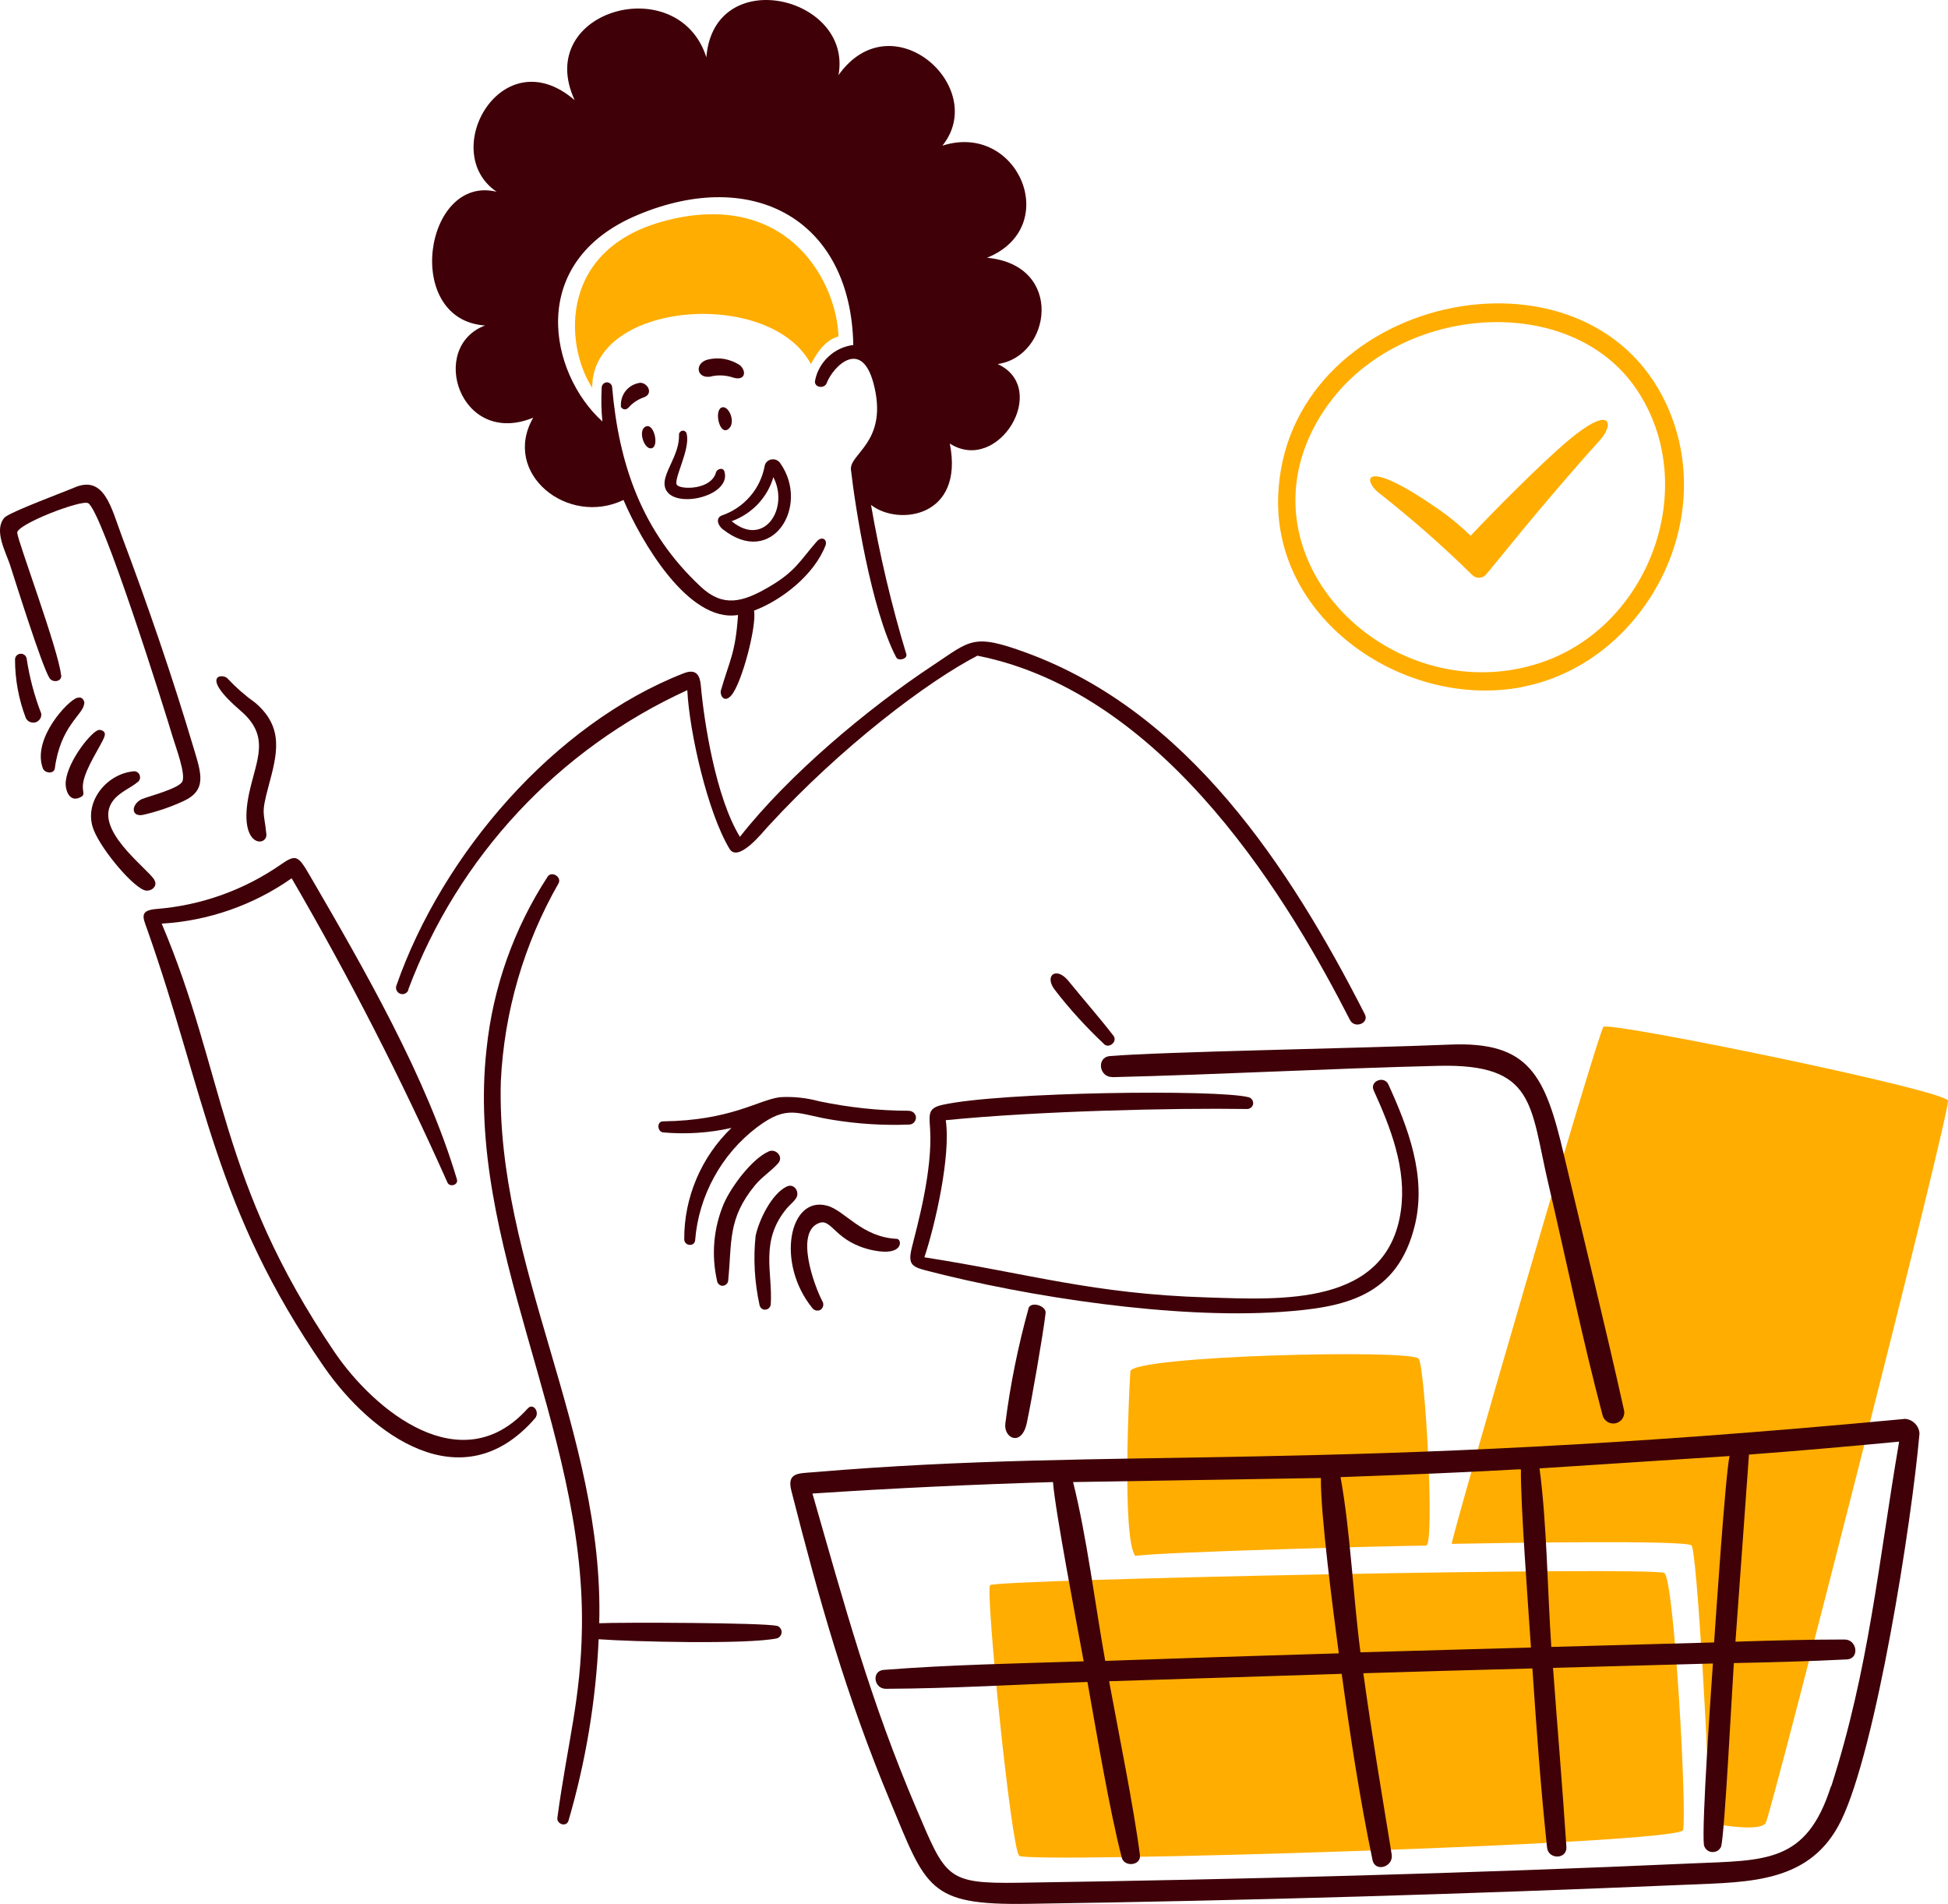
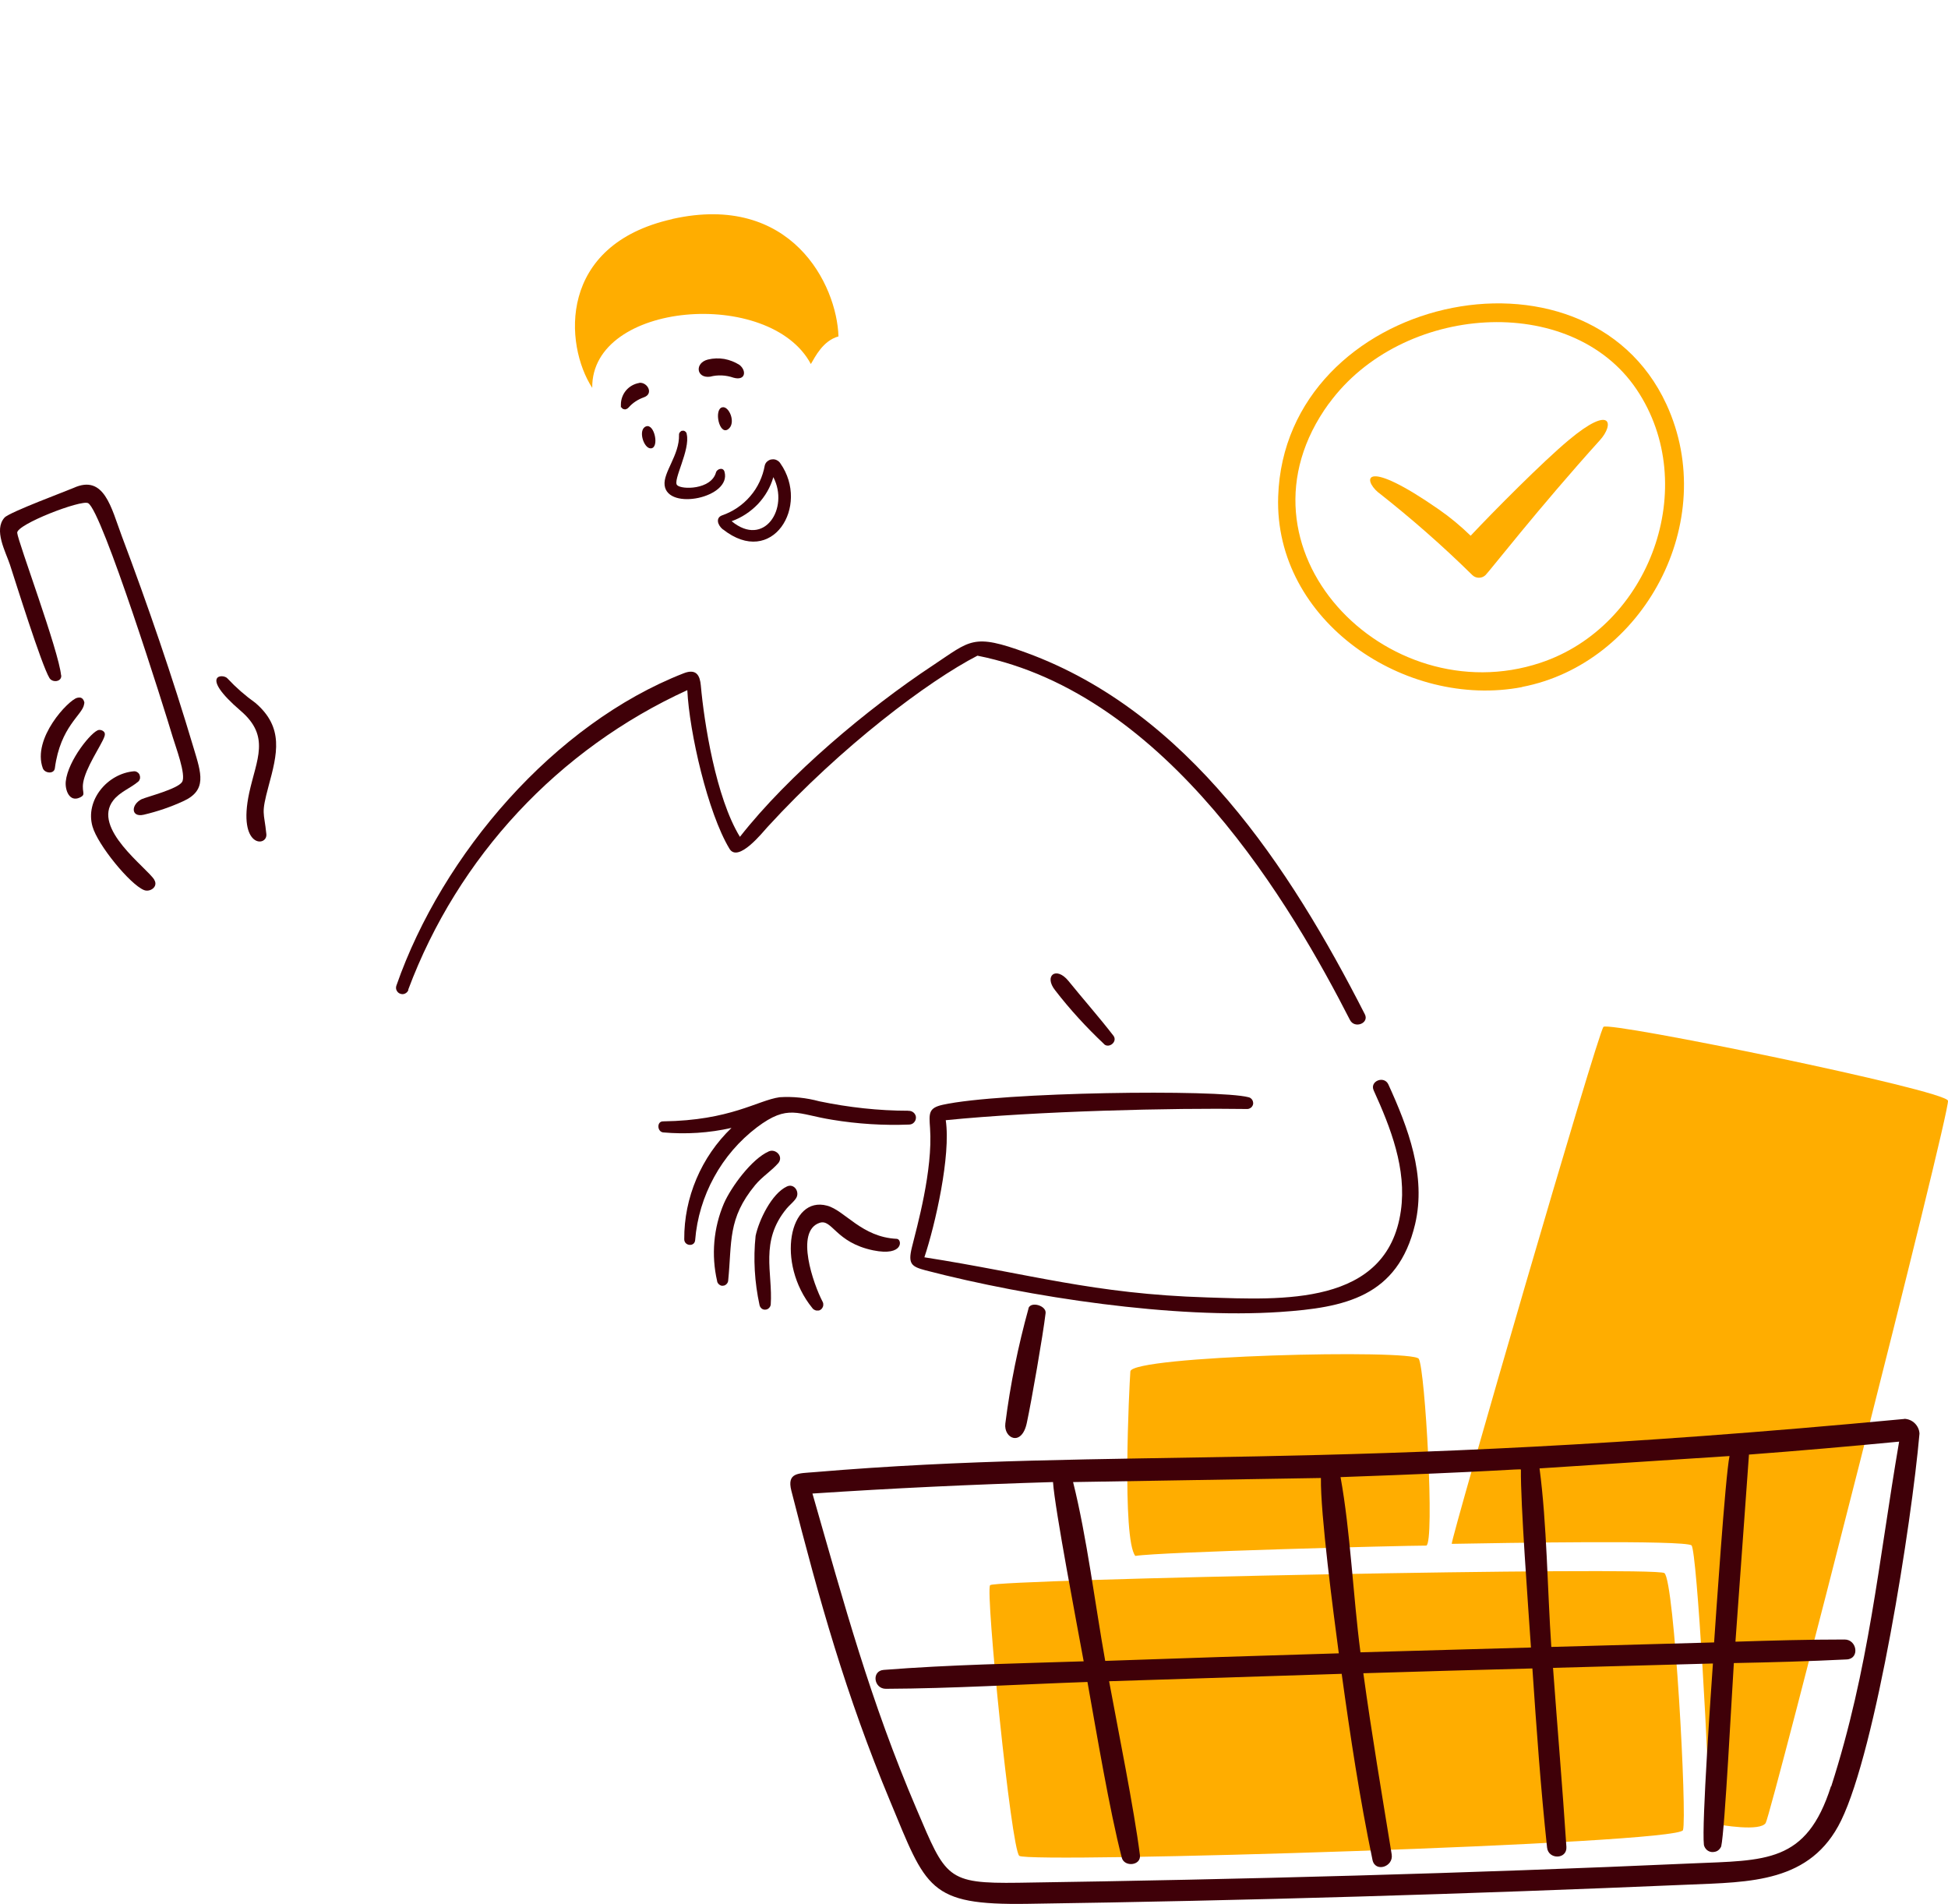
<svg xmlns="http://www.w3.org/2000/svg" id="Calque_2" data-name="Calque 2" viewBox="0 0 1340.16 1309.54">
  <defs>
    <style>
      .cls-1 {
        fill: #ffad00;
      }

      .cls-2 {
        fill: #3f0008;
      }
    </style>
  </defs>
  <g id="Calque_1-2" data-name="Calque 1">
    <g>
      <path class="cls-1" d="M981.25,1063.09c5.9-1.9-.8-121.6-5.2-128.5-4.5-6.8-197.6-2.1-198.4,8.7-.8,10.8-5.9,115.1,3.4,126.9,17.5-2.8,183.1-7.1,200.3-7.1h-.1Z" />
      <path class="cls-1" d="M1103.14,706.29c-3.9,3.9-105,352.2-104.4,355.6,32.4-.6,161.3-2.8,165,1.1s12.3,156.3,12.3,190.9c9.4,1.8,34.9,5.9,38.7,0,3.7-5.9,127.1-489.5,125.4-496.8s-233.1-54.7-237-50.8Z" />
      <path class="cls-1" d="M681.14,1090.39c-3.3,3.9,14.5,181.7,20.1,186.1,6.7,5.3,453.7-8.1,456.6-17.7s-5.9-171.9-12.8-176.8c-7-4.8-460.5,4.4-463.8,8.3h-.1v.1Z" />
      <path class="cls-1" d="M1047.14,472.49c83.1-15.9,136.6-113.6,99.3-194.4-55.6-120.5-262.6-74.4-267.1,63.5-2.8,85.6,87.6,146.3,167.8,131h0v-.1ZM914.25,277.59c50-68.7,166.5-76.9,211.7-9.7,44.5,66.2,9.2,163-66.2,188-106,35.2-217.9-78.9-145.5-178.4h0v.1Z" />
      <path class="cls-1" d="M948.35,338.79c22.5,17.7,44.1,36.6,64.5,56.7.6.6,1.3,1.1,2.1,1.4.8.3,1.6.5,2.5.5s1.7-.2,2.5-.5,1.5-.8,2.1-1.4c2.6-2.5,36.7-46.3,78.7-92.8,9.7-10.7,8.4-25-21.5,0-17.8,14.8-52.1,49.4-67.5,65.8-6.8-6.6-14.1-12.7-21.9-18.1-51.5-35.8-52.7-21-41.6-11.6h.1Z" />
      <path class="cls-1" d="M462.54,150.69c-78.9,17.6-74.4,86.4-55.1,116.1-.8-59.6,122.4-69.1,150.4-16.4,2.9-4.8,8.2-16,19-19-1.1-35.7-32.5-99-114.2-80.8h0l-.1.1Z" />
      <path class="cls-2" d="M497.35,364.09c33.9,26.8,60.1-16.1,39.5-45.4-.6-1-1.5-1.7-2.5-2.2s-2.2-.7-3.3-.5c-1.1,0-2.2.6-3.1,1.3s-1.5,1.7-1.8,2.8c-1.4,7.8-4.8,15.2-10,21.2-5.2,6.1-11.9,10.6-19.4,13.2-4.4,1.6-3.3,6.5.6,9.7h0v-.1ZM532.04,328.19c11.1,21.4-6.3,48.8-28.7,30.3,6.8-2.4,13-6.5,18-11.7,5-5.3,8.7-11.6,10.7-18.6Z" />
      <path class="cls-2" d="M508.75,250.99c-3.2-2-6.7-3.4-10.5-4.1-3.7-.6-7.5-.5-11.2.4-9.3,2.3-8.1,13.1,1.5,11.8,5.3-1.4,10.9-1.1,16.1.7,8.3,2.3,9.1-4.8,4.1-8.8h0Z" />
      <path class="cls-2" d="M500.85,295.29c5.9-4.1.7-16.5-4.1-15.1-5.7,1.6-1.9,19.3,4.1,15.1Z" />
      <path class="cls-2" d="M472.44,298.59c0-.3-.1-.7-.3-1-.2-.3-.4-.6-.7-.8-.3-.2-.6-.4-.9-.5s-.7,0-1,0-.7,0-1,.3-.6.4-.8.7c-.2.3-.4.6-.5.9-.1.3-.1.7-.1,1,.4,13.7-11,25.7-9.9,34.6,2.1,17.7,46.2,8.5,41.2-9.3-.9-3.4-5.3-2-5.9.6-3.4,11.8-23.6,11.8-26.7,8.6-3.2-3.2,9.2-24.2,6.6-35.1h0Z" />
      <path class="cls-2" d="M439.85,263.39c-3.6.6-6.8,2.4-9.1,5.1-2.3,2.7-3.6,6.2-3.6,9.8s0,1.3.4,1.9c.3.6.8,1,1.4,1.2s1.3.3,1.9,0c.6-.2,1.2-.6,1.6-1.1,2.8-3.2,6.5-5.6,10.5-7,6.9-2.4,2.6-10.4-3-10h0l-.1.1Z" />
      <path class="cls-2" d="M447.85,308.39c5.9-.4,2.4-17.3-3.4-15.1-5.8,2.1-1.6,15.5,3.4,15.1Z" />
      <path class="cls-2" d="M53.04,479.99c-5.9,1.5-31.1,27.8-23.6,48.4,1.3,3.6,7.8,4.2,8.3,0,3.8-28.8,19-36.6,20.1-43.9.2-.7.3-1.4,0-2-.2-.7-.5-1.3-1-1.8s-1.1-.8-1.8-.9c-.7,0-1.4,0-2,.2Z" />
      <path class="cls-2" d="M106.14,605.09c-5.1-8.3-43.2-35.4-28.2-54.6,4.6-5.9,11.8-8.3,17.3-13,.6-.6.9-1.3,1.1-2.1.1-.8,0-1.6-.3-2.4-.3-.7-.8-1.4-1.5-1.8-.7-.5-1.4-.7-2.3-.7-18.3,1.5-33.8,19.9-28.6,38,3.6,12.7,25.8,39.8,35.4,43.7,4.2,1.7,10-2.3,7.1-7h0v-.1Z" />
      <path class="cls-2" d="M72.14,504.89c0-1.9-2.5-3.1-4.2-2.8-4.7.7-21.2,20.9-22.7,35.4-.6,5.9,2.5,14.4,9.6,11.1,5.4-2.5,0-3.6,3.3-14,3.6-11.5,14.3-26.1,14-29.6h0v-.1Z" />
-       <path class="cls-2" d="M28.14,490.19c-4.6-12-7.9-24.5-9.8-37.2-.2-1-.7-1.9-1.5-2.5s-1.8-.9-2.8-.8c-1,0-1.9.5-2.6,1.2s-1.1,1.7-1.1,2.7c0,13.7,2.5,27.4,7.4,40.2.6,1.3,1.6,2.3,2.9,2.8s2.7.6,4,.2c1.3-.5,2.4-1.4,3.1-2.6.7-1.2.8-2.6.5-4h-.1Z" />
      <path class="cls-2" d="M165.54,488.89c20.7,17.7,10.9,33.4,5.9,56.5-8.2,38.2,12.7,37.2,11.8,28.3-1.6-15.9-3.8-13.1,1.5-32.9,6-22.2,10.8-40.3-9-57.3-7-5-13.4-10.6-19.2-16.8-2.9-3.6-20.1-2.8,9,22.2h0Z" />
      <path class="cls-2" d="M42.04,464.59c-1.6-17-29.8-92.3-30.2-98.1-.5-5.8,44.1-23,48.8-20.4,9.6,5.3,52.6,142,58.2,160.9,1.7,5.9,9.5,26.2,6.4,30.9-3.1,4.8-23.6,10-27.8,11.8-7.5,3.8-7.4,12.7,1.4,10.7,9.4-2.2,18.5-5.3,27.2-9.3,16.6-7.5,12.4-19.2,7.2-36.5-14.6-49-31.5-98.2-49.5-146-7.2-19.2-12-42.6-33.1-33-3.5,1.6-44.2,16.7-47.5,20.4-7.7,8.5.8,23.6,3.7,32.4,3.6,11,21.7,69,27.2,78,2,3.3,8.5,2.7,8.1-1.9h-.1v.1Z" />
      <path class="cls-2" d="M563.85,841.09c8.7-2.9,10.9,13.5,36.8,18.9,21.4,4.4,20-7.8,16.3-7.9-24.1-1.1-35.7-19.5-47.9-22.8-26.1-7.1-35.4,39.4-10.2,70.4.3.5.7.8,1.2,1.1.5.3,1,.5,1.5.6h1.6c.5,0,1-.3,1.5-.6.4-.3.8-.7,1.1-1.2.3-.5.5-1,.6-1.5s0-1.1,0-1.6c-.1-.5-.3-1-.6-1.5-5.9-11.3-19.1-48.1-1.9-53.9Z" />
      <path class="cls-2" d="M625.04,763.99c-20.6,0-41.2-2.3-61.4-6.5-8.9-2.4-18.1-3.4-27.3-2.8-15.3,2.2-33.7,16-80.2,16.6-4.4,0-4.1,7,0,7.6,15.8,1.4,31.7.4,47.1-3.1-10.3,9.9-18.5,21.8-24.1,35s-8.5,27.3-8.4,41.6c0,4.7,7.1,5.4,7.5.6,1.2-15.2,5.7-30,13-43.3,7.3-13.4,17.4-25.1,29.5-34.3,21.5-16.2,27.8-9,51.8-5.2,17.5,2.9,35.3,4,53,3.3.6,0,1.3-.2,1.8-.4.6-.3,1.1-.6,1.5-1.1s.8-1,1-1.6.3-1.2.3-1.9-.2-1.2-.5-1.8c-.3-.6-.7-1.1-1.2-1.5s-1-.7-1.6-.9c-.6-.2-1.2-.3-1.9-.2h.1v-.1Z" />
      <path class="cls-2" d="M547.64,824.19c2.8-4.2-1.2-10.5-6.3-8.1-10.5,4.9-19.2,23.2-21.5,33.9-1.7,15.9-.7,32,2.7,47.7.2.9.7,1.7,1.4,2.3.7.6,1.6.9,2.6.8.9,0,1.8-.4,2.5-1.1s1.1-1.5,1.2-2.4c1.5-21.9-7.8-43.5,11-66.1,2-2.4,4.7-4.4,6.4-7h0Z" />
      <path class="cls-2" d="M528.85,791.99c-11.7,5.1-25.8,24.4-30.8,35.7-7.2,16.9-8.8,35.6-4.7,53.4,0,.5.2,1,.5,1.4.2.4.6.8,1,1.1.4.3.8.5,1.3.7.5,0,1,.2,1.5,0,.8,0,1.6-.5,2.2-1.1s1-1.4,1.1-2.2c2.7-26.9-.5-42.8,18.6-65.9,4.8-5.8,11.2-9.7,16-15.2,3.6-4.7-2.1-9.9-6.5-8h-.2v.1Z" />
      <path class="cls-2" d="M880.75,902.39c44.1-3,80.9-10.2,92.8-60.4,7.8-33.2-4.8-66.3-18.4-96.1-2.9-6.3-13-2.3-10.1,4.1,11.7,25.7,22.8,54.1,18.7,82.8-9.3,65.9-82.5,61.2-133.4,59.6-78.4-2.4-122-16.3-194.4-27.6,7.5-22.5,18.3-70,14.7-94.3,62.7-6.3,157.1-8.5,207.5-7.7,1,0,1.9-.5,2.7-1.1.7-.7,1.2-1.6,1.3-2.6,0-1-.2-2-.8-2.8-.6-.8-1.4-1.4-2.4-1.6-20.9-5.5-170.1-3.7-210.4,5.2-9.9,2.2-9.4,5.9-8.7,16.1,2,29-9,67.8-12.5,82-2.8,11.4-.3,13.2,9.5,15.8,71.2,18.5,171.2,33.5,243.9,28.6h0Z" />
-       <path class="cls-2" d="M765.25,740.89c74.7-1.8,149.7-6,224.7-7.8,66.5-1.5,62.6,27,75.2,80.8,12.6,53.9,23.4,106.9,37.4,159.7.5,1.9,1.8,3.5,3.5,4.5s3.7,1.3,5.7.8c1.9-.5,3.6-1.7,4.6-3.4,1-1.7,1.4-3.7.9-5.6-13-58.6-27.5-116.9-41.3-175.4-12.9-55.1-23.9-78.3-78.5-76-62.6,2.6-198.7,4.9-233.9,7.9-9.3.8-7.5,14.6,1.7,14.4h0v.1Z" />
      <path class="cls-2" d="M707.64,899.79c-7.2,26-12.6,52.5-16,79.3-1.3,10.3,11.3,16.3,14.8-.5,3.2-14.9,11.1-60.2,12.9-75.4.6-5.1-10-8.3-11.8-3.4h.1Z" />
-       <path class="cls-2" d="M363.04,968.79c-45.6,50.7-105.5,1.5-132.9-38.8-80-118-74.9-191-118.9-294.7,32.1-1.9,63.1-12.7,89.4-31.2,39.5,67.8,75.3,137.7,107.2,209.3,1.6,3.5,7.7,1.6,6.5-2.2-20.8-70.1-63.8-144.7-100.8-208.3-8.4-14.4-9.6-15.8-20.7-8-25.2,17.4-54.6,27.9-85.1,30.3-11.8,1-9.6,5.4-6.5,14,40.5,114.8,46.1,191.8,121.7,301,32,46.2,94.7,93.3,145.1,35.4,3.6-4.2-1.2-11-5-6.8h0Z" />
-       <path class="cls-2" d="M534.25,1118.29c-8.7-2.2-107.4-2.5-122-1.8,3.6-131.5-71.3-246.2-67.7-372.7,2.3-47.9,15.9-94.6,39.7-136.2,2.4-4.4-4.8-8.8-7.5-4.6-23.2,35.6-37.6,76.2-42,118.4-15.1,134.2,67.7,259.3,65.6,398-.7,49.2-9.8,78.6-16.9,130.9-.6,4.2,5.9,6.7,7.6,2.2,11.9-40.7,18.9-82.6,20.8-125,22.2,1.7,102.2,3.7,122.7-.6.9-.3,1.8-.9,2.3-1.7.6-.8.9-1.8.9-2.7s-.4-1.9-1-2.7c-.6-.8-1.4-1.3-2.4-1.6h-.1v.1Z" />
      <path class="cls-2" d="M280.85,680.69c34.2-91.4,103.3-165.5,192-206,1.4,29.1,14.1,84.4,29,109.1,6,9.9,22.9-11.4,26.2-15,50.8-55.5,110.8-100.5,144.4-117.8,131.6,26.1,217,173.8,256.3,250.6,3.2,6.2,13.4,2.2,10.2-4-51.7-101.3-121.6-207.9-232.8-248.6-37-13.6-38.4-8.5-64.4,8.7-44.8,29.6-99.3,75.3-132.7,117.9-16.6-27-24.7-79.1-26.9-104.1-.6-6.6-2.9-11.9-11.8-8.4-88.9,34.7-166,124.2-197.6,214.7-.2.5-.3,1.1-.3,1.7s.1,1.1.4,1.7c.2.5.6,1,1,1.4s.9.7,1.5.9c.5.2,1.1.3,1.7.3s1.1-.2,1.6-.4,1-.6,1.4-1,.7-.9.9-1.5v-.2h-.1Z" />
      <path class="cls-2" d="M1310.04,975.99c-397.3,37.6-539.4,18.8-750.1,36.6-10.4.9-18.8,0-15.5,12.8,19.3,75.7,37.4,140.2,67.9,213.4,25,60.1,26.3,71.7,94.3,70.7,152.6-2.2,302.6-6.7,454.8-13.2,42.6-1.8,84.3-1.2,105.2-44.1,24.1-49.4,48.5-204.6,53.9-266.1-.1-2.7-1.3-5.2-3.2-7.1-1.9-1.9-4.5-3-7.2-3.1h0l-.1.1ZM1189.85,1001.49c-2.9,13.9-9.5,112.6-10.6,128.2l-112,3.1c-2.7-39.4-3-84.4-8.1-122.8l130.7-8.5h0ZM1046.35,1010.69c-.4,22.3,5.1,95.8,6.9,122.5l-117.3,3.3c-5.1-38.9-6.9-83.1-13.7-120.5,107.6-3.8,124-5.9,124-5.2h.1v-.1ZM908.75,1016.59c-.4,24.8,8.6,92.6,12.3,120.6-53.5,1.6-107.1,3.3-160.7,5.2-7-39.1-12.6-85-22.1-123l170.5-2.8h0ZM1259.64,1228.69c-16.9,53-44.8,50.8-95.8,53-154.4,6.9-308.4,11-463.1,13.3-49.6.7-50-3.4-70.1-50.5-32-74.8-49.7-140.6-71.7-217.2,56-3.7,109.2-6.2,165.5-7.9,1.2,18.3,16.7,99.2,21.1,123.3-45.8,1.5-91.9,2.3-137.6,5.9-8.5.7-6.8,13,1.5,13,46.2-.2,92.5-3.1,138.7-4.7,6.2,34.6,15.2,88.4,23.6,120.8,1.7,6.7,13.4,5.6,12.5-1.7-4.1-32.2-14.9-85.3-21.2-119.6l160-5.1c5.9,42.8,12.4,85.7,21.2,128,1.8,8.8,14.6,4.8,13.2-3.8-6.7-41.2-13.8-83-19.5-124.6,38.8-1.2,77.5-2.3,116.3-3.3,2.8,41.2,5.7,82.2,10.1,123.2.9,8.4,13.8,8.2,13.3-.4-2.7-41.2-6.2-82.1-9.2-123.2l110-3c-1.2,17.7-7.8,110.5-6.2,124.8.3,1.3,1,2.5,2,3.4s2.3,1.4,3.6,1.5c1.3,0,2.7-.2,3.8-.9,1.1-.7,2-1.8,2.5-3,2.5-10.8,7.3-105.2,8.7-126.1,25.9-.5,51.8-1.2,77.7-2.5,9-.5,7.1-13.7-1.5-13.7-25,0-50.1.7-75.1,1.5,3.1-42.9,6.2-85.8,9.3-128.7,34.4-2.6,68.9-5.6,103.3-8.9-14.3,83.7-20.6,155.8-46.7,237.1h-.2,0Z" />
      <path class="cls-2" d="M759.54,718.19c3.5,3.2,9.6-1.8,6.4-5.9-9.9-12.8-20.7-25-30.9-37.6-8.5-10.4-17.1-3.5-9.1,6.5,10.2,13.2,21.5,25.5,33.6,36.9h0v.1Z" />
-       <path class="cls-2" d="M333.94,223.79c-39.7,14.6-17.7,84.2,32.9,63.5-22,38.2,23.6,75.1,62.1,56.6,11.8,27.6,44.3,84.7,78.8,79.1-1.8,26.7-5.8,31-11.8,52-.8,2.9,2.1,9,7.1,3.4,7.4-8.4,17.7-48.2,15.7-58.4,19.4-7.3,41.3-24.7,49.1-44.6,1.7-4.4-2.5-6.9-5.9-3-11.7,13.4-14.6,20.6-32.9,31.3s-31.6,14.1-46.8,0c-40.8-37.9-56.5-84.5-61.1-137.3,0-1-.5-1.8-1.2-2.5-.7-.6-1.7-1-2.6-.9-.5,0-.9.2-1.4.4-.4.2-.8.5-1.1.9-.3.4-.6.8-.7,1.2-.2.4-.2.9-.2,1.4-.4,7.7-.3,15.4.5,23-36.4-32.8-53-109.9,24.6-142.2,79.4-33.1,146.4,3.6,148,89.6-6.4.8-12.4,3.6-17.1,8s-8,10.2-9.2,16.5c-.9,4.8,6.4,5.9,8,1.7,4.2-11.3,25-32.8,33,3.4,8.4,37.7-17.6,45.2-16.3,56.3,2.8,24.7,13.8,95.8,31.1,128.9,1.5,2.9,7.9,1.1,7-2.1-10.2-33.7-18.3-68-24.3-102.7,18.6,14.6,64.3,8.8,54.2-42.2,33.5,21.4,69.2-38.1,32.9-54.7,36.8-5.1,46.3-68.1-7.3-73.1,52.4-21.2,21.2-93.8-30.7-77.1C680.64,59.99,613.55-.01,576.85,51.69c10-54.2-85.7-77-90.9-12.3-19.3-60.3-119.3-32.4-90.6,29.5-49.9-43-94.3,35.4-53.7,63-49.7-12.1-64.8,88.3-7.8,92h0l.1-.1Z" />
    </g>
  </g>
</svg>